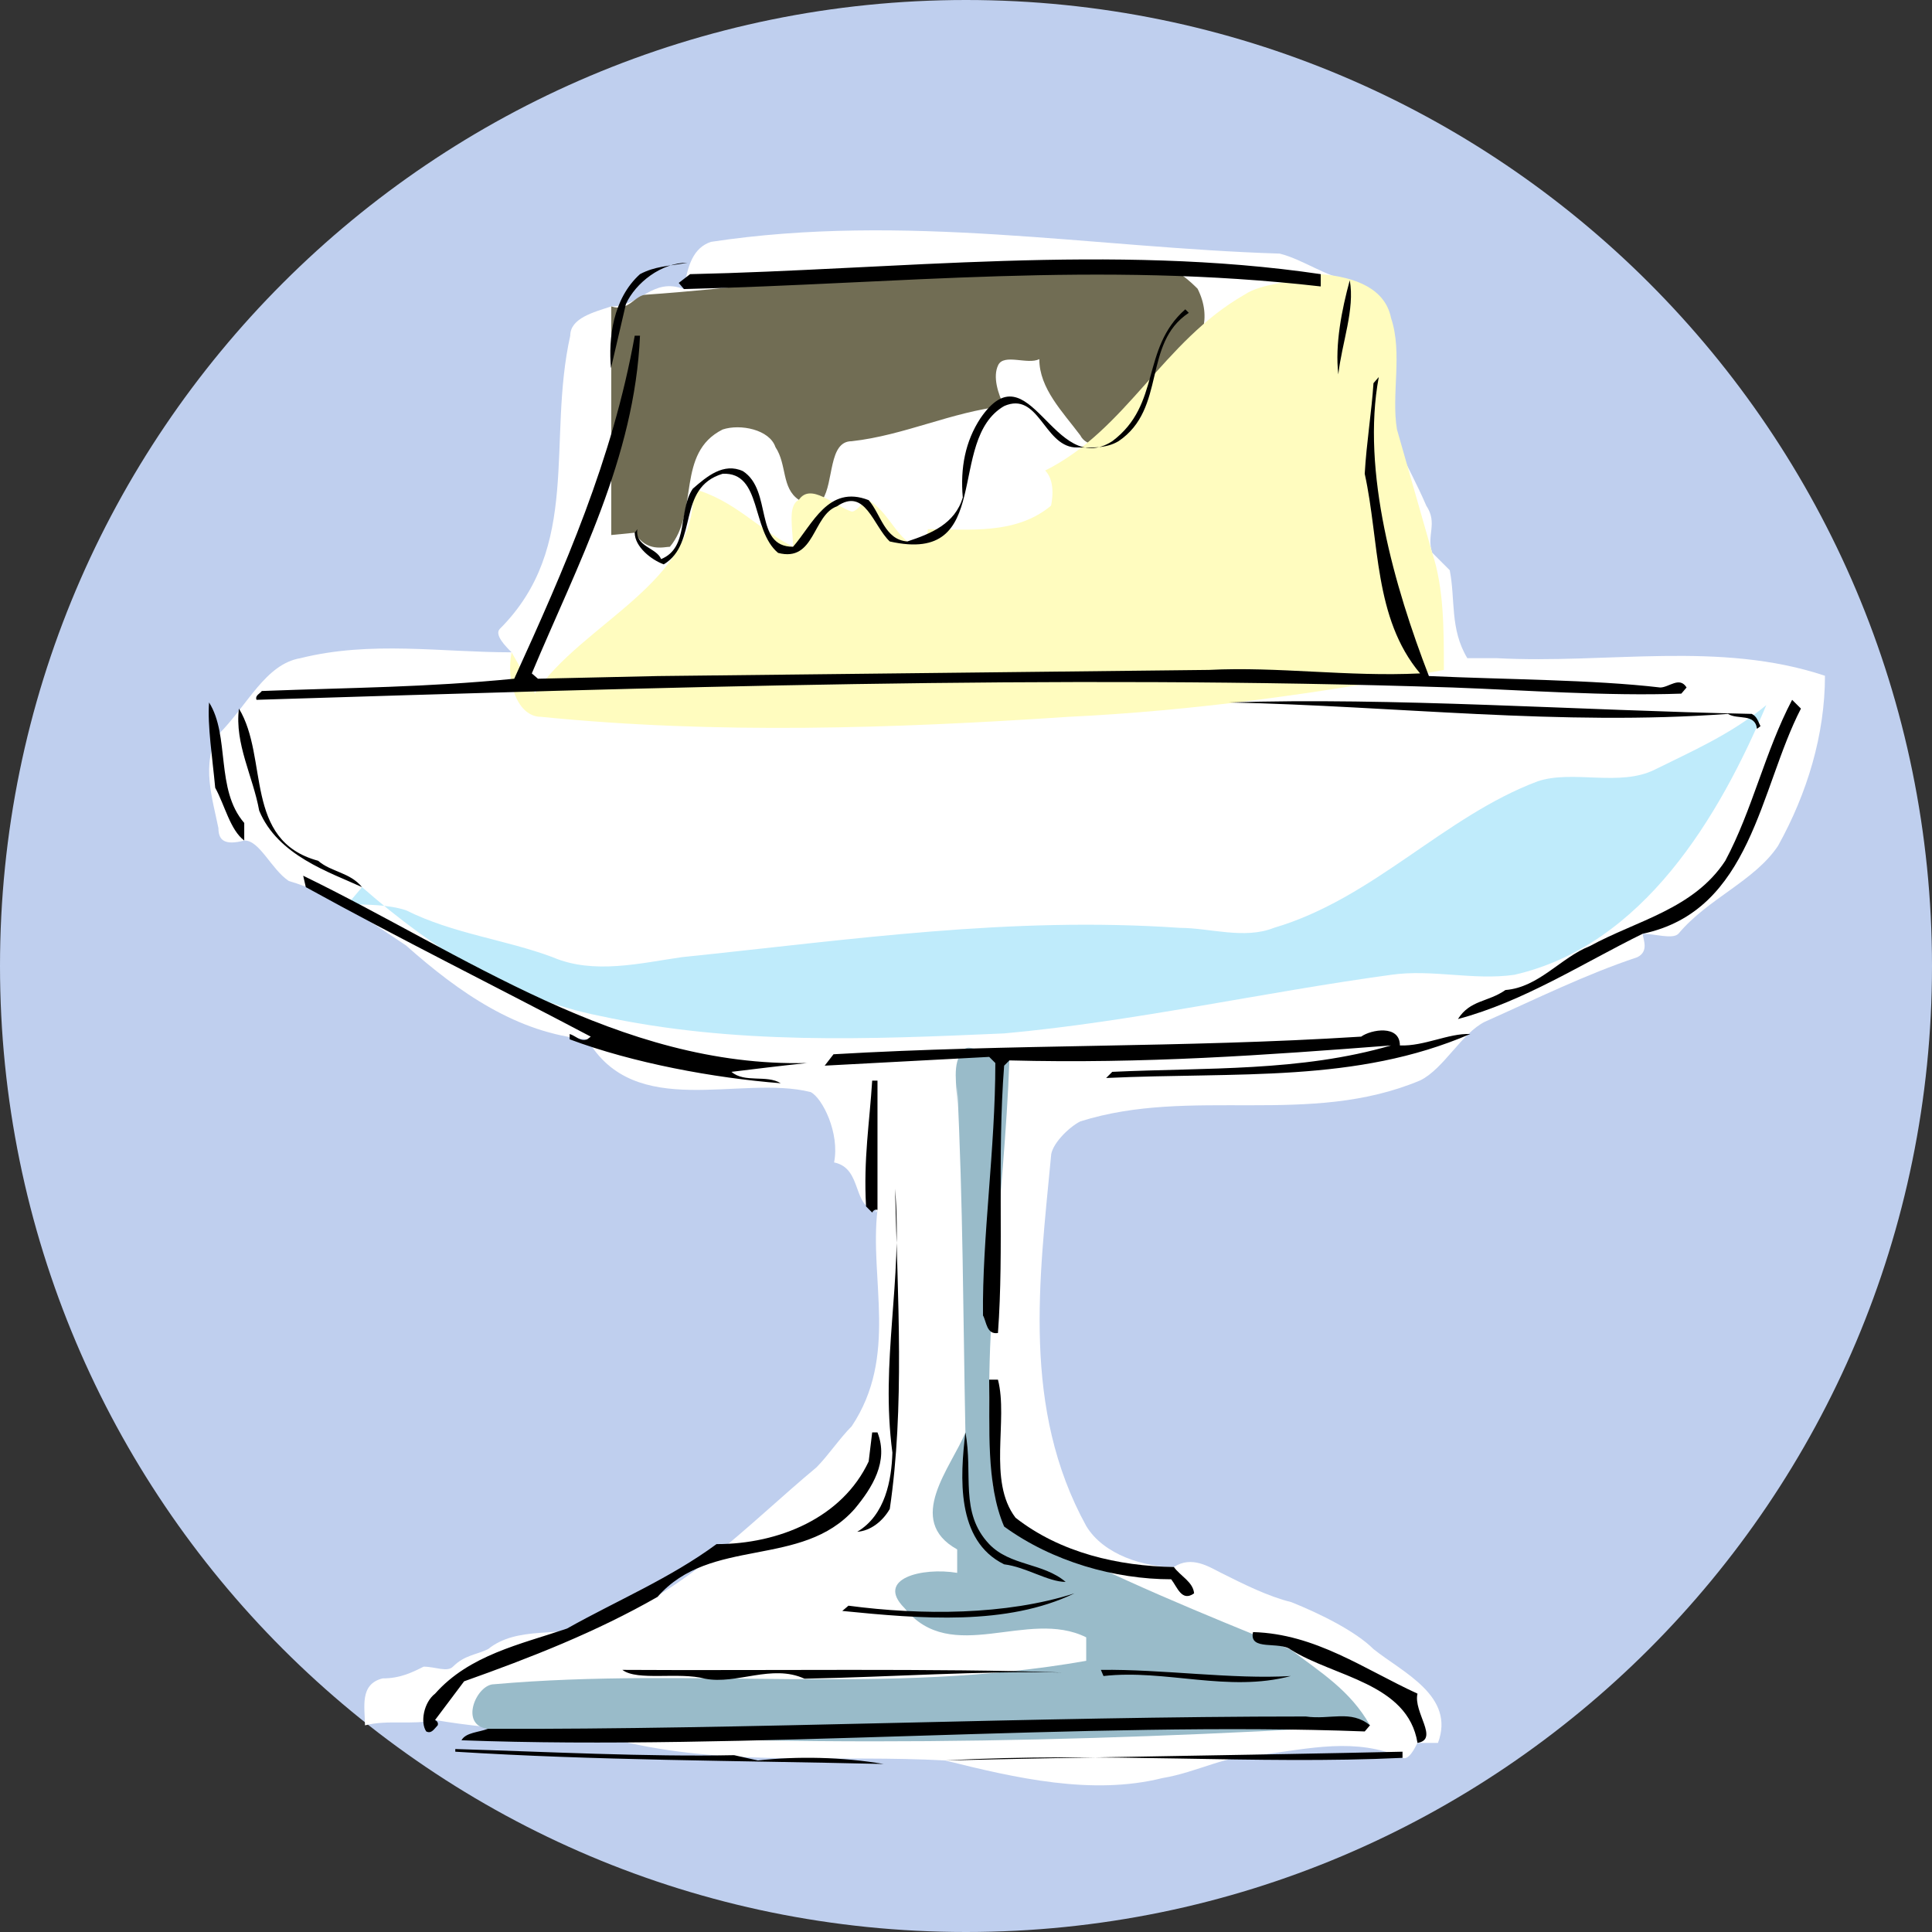
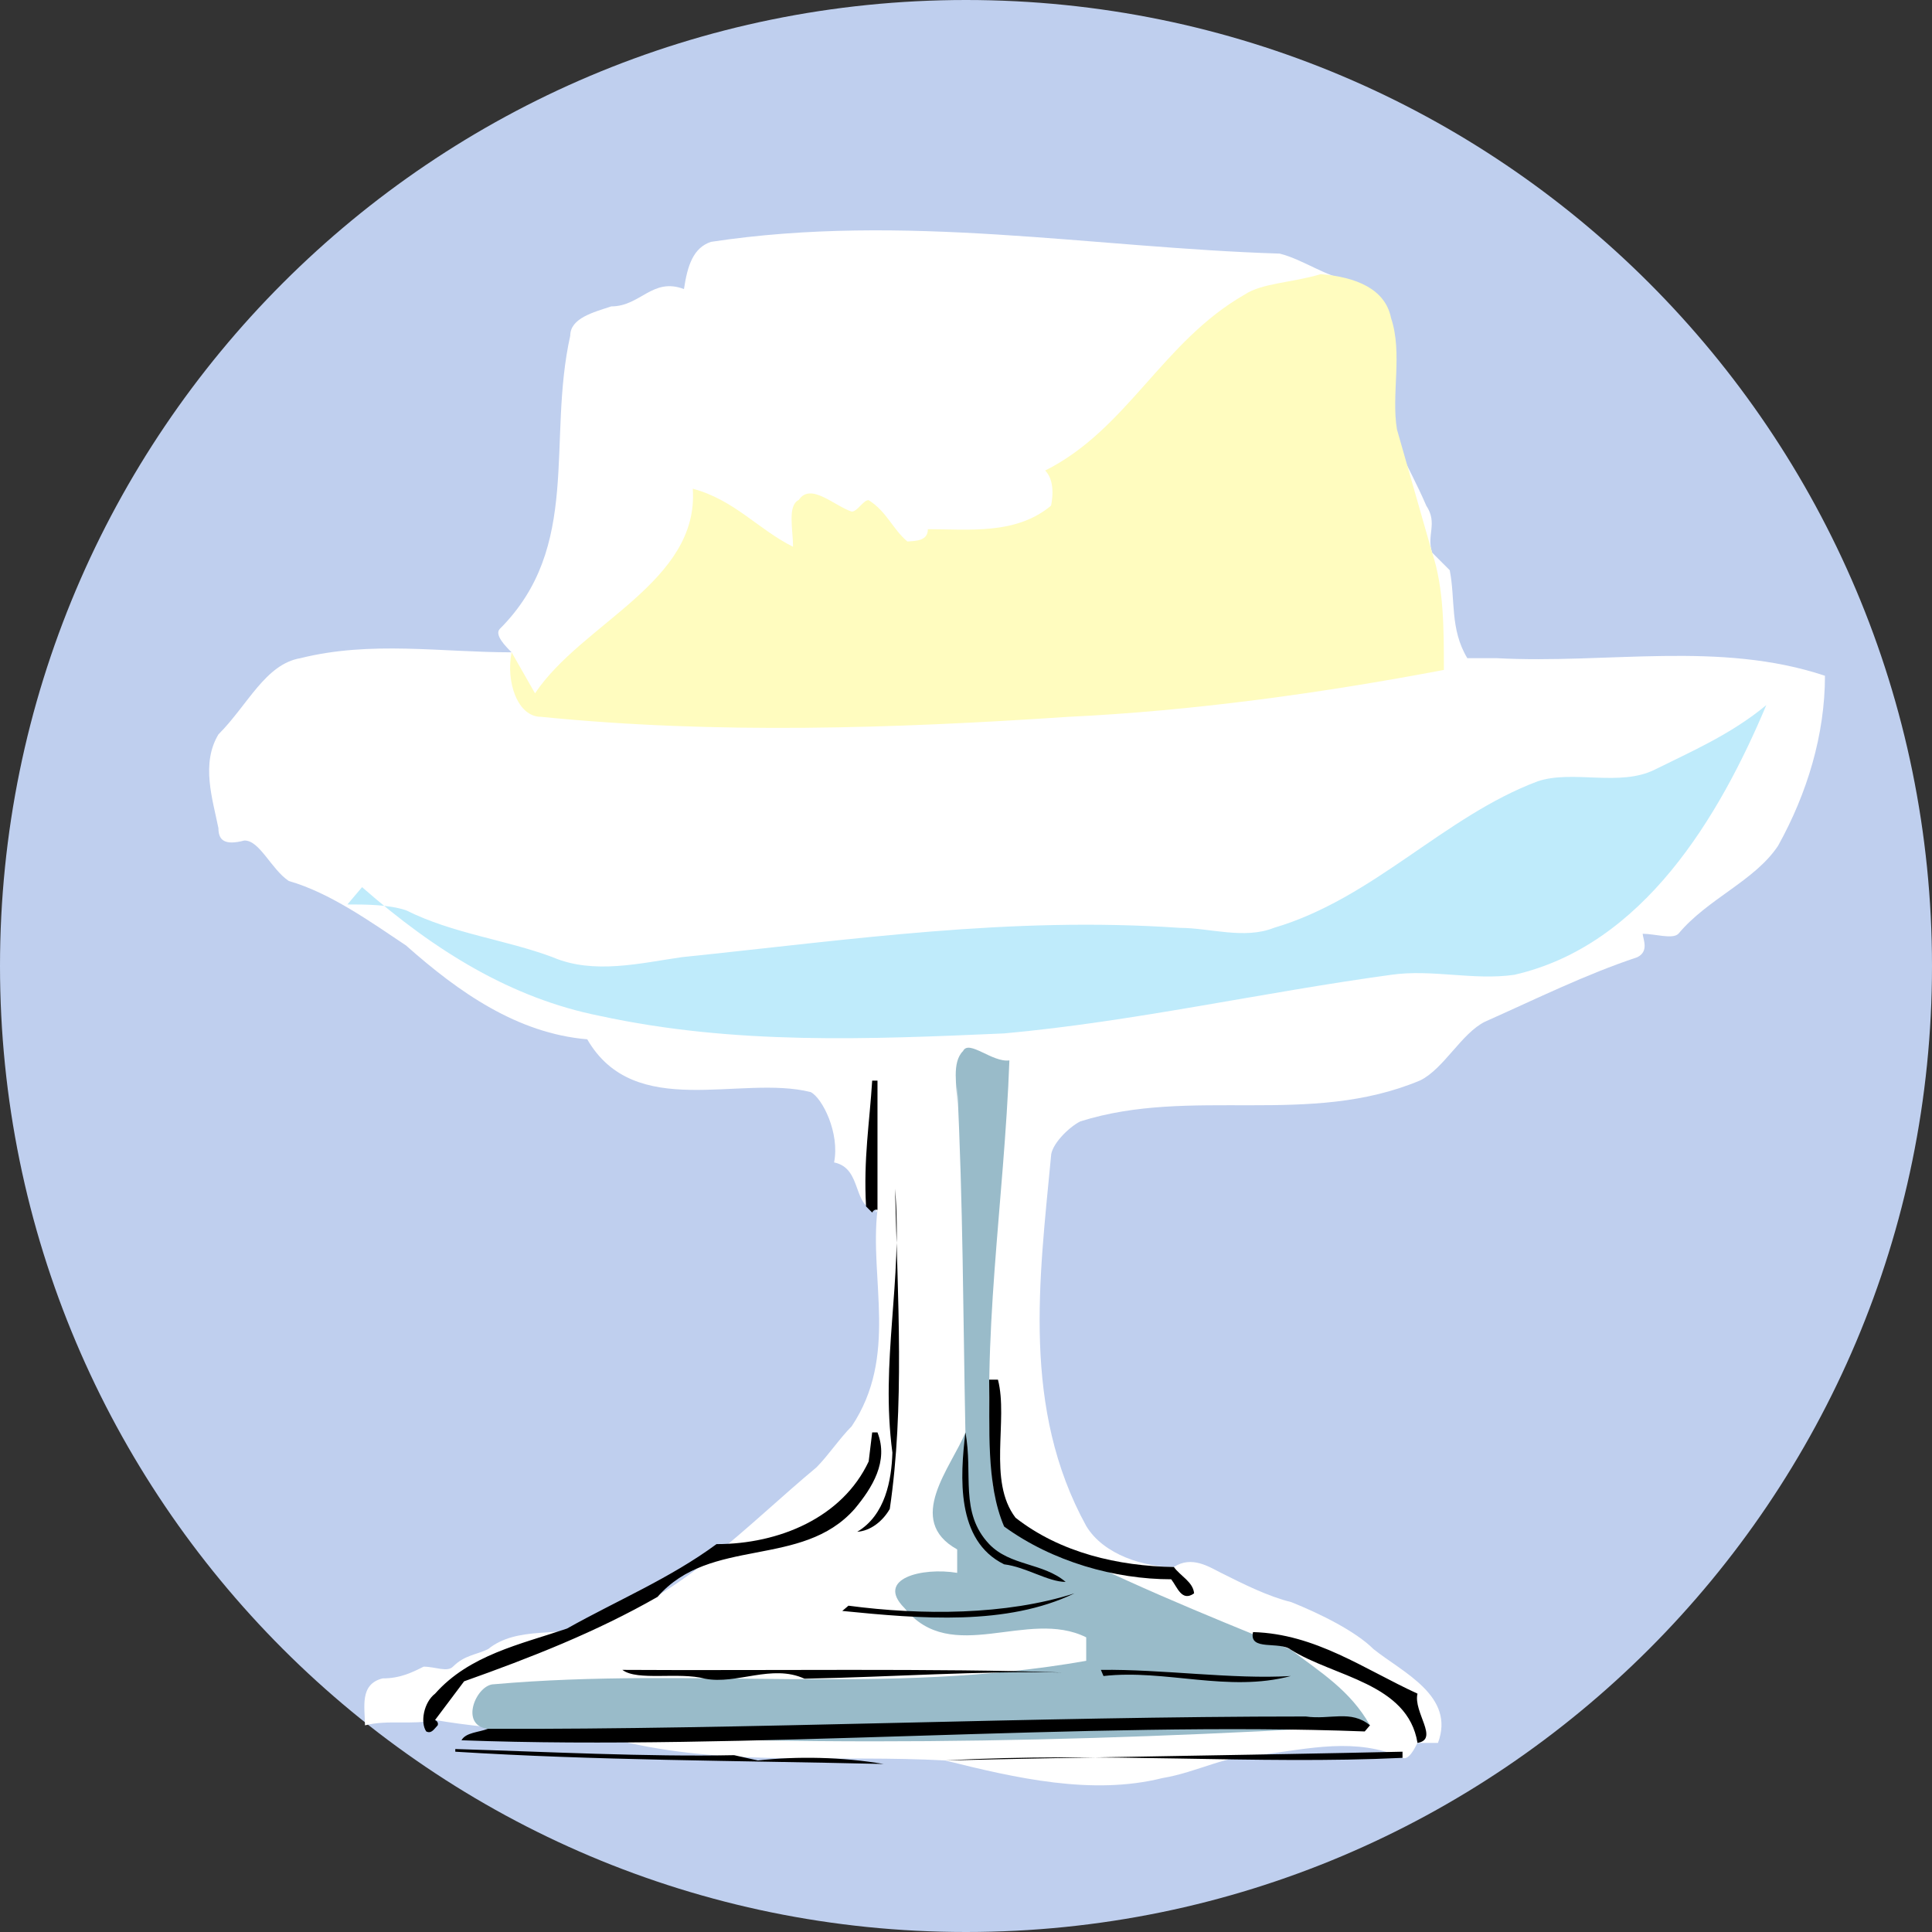
<svg xmlns="http://www.w3.org/2000/svg" width="152.367" height="152.367">
  <rect width="100%" height="100%" fill="#333333" stroke="none" />
  <path fill="#bfcfee" d="M76.184 0c42.074 0 76.183 34.11 76.183 76.184s-34.11 76.183-76.183 76.183C34.109 152.367 0 118.257 0 76.184 0 34.109 34.11 0 76.184 0" />
  <path fill="#fff" d="M115.719 51.906c-1.387-2.312-.926-4.625-1.387-6.937-.46-.461-.926-.922-1.387-1.387-.46-1.387.461-2.309-.46-3.7-1.391-3.234-3.239-6.01-4.165-9.663-.46-2.82 0-6.055-1.87-8.114-1.829-.253-3.677-1.64-5.528-2.105-14.797-.46-29.594-3.238-44.852-.926-1.39.465-1.851 1.852-2.129 3.723-2.496-.945-3.421 1.367-5.734 1.367-1.387.461-3.234.922-3.234 2.309-1.852 8.324.922 16.648-5.551 23.12-.461.466.46 1.387.926 1.852-5.551 0-11.098-.925-16.649.461-2.773.465-4.16 3.7-6.472 6.012-1.387 2.312-.465 5.086 0 7.398 0 .926.46 1.387 2.035.973 1.203-.047 2.125 2.266 3.515 3.191 3.235.922 6.473 3.235 9.246 5.086 4.165 3.7 8.786 6.934 14.29 7.399 3.746 6.473 12.066 2.773 17.617 4.16.925.46 2.312 3.238 1.851 5.55 2.309.462 1.387 3.7 3.422 3.743-.187.418-.187-.043 0 0-.648 5.504 1.664 11.516-2.035 17.066-.926.922-1.852 2.309-2.773 3.235-5.551 4.625-10.637 10.176-17.575 12.484-2.773.926-6.011 0-8.324 1.852-.922.46-1.848.46-2.773 1.386-.461.461-1.387 0-2.313 0-.926.461-1.847.926-3.238.926-1.848.461-1.387 2.313-1.387 3.7 1.852-.462 3.7 0 5.528-.419 5.109.88 10.195.88 15.28 1.805 8.325 1.848 16.65.926 24.95 1.387 5.57 1.387 11.582 2.773 17.133 1.387 2.773-.461 5.086-1.848 7.86-1.848 3.698-.465 7.398-1.387 11.073.254.485.207.95-.719 1.18-1.18h1.617c1.387-3.7-2.773-5.55-5.086-7.398-1.386-1.387-4.16-2.774-6.472-3.7-1.852-.46-3.7-1.386-5.551-2.312-.922-.461-2.309-1.387-3.719-.461-2.289 0-5.527-.926-6.914-3.238-5.086-9.25-3.7-19.422-2.777-29.133 0-.922 1.39-2.313 2.312-2.773 8.79-2.774 18.035.46 26.82-3.239 1.852-.922 3.239-3.699 5.086-4.62 4.165-1.852 7.864-3.7 12.024-5.09.926-.462.465-1.387.418-1.848.969 0 2.355.46 2.82 0 2.313-2.774 6.012-4.16 7.86-6.938 2.312-4.16 3.699-8.785 3.699-13.41-8.32-2.773-17.11-.922-25.895-1.387" />
  <path fill="#99bbc9" d="M75.488 85.664c.465 9.246.465 18.031.649 27.305-1.11 2.75-4.809 6.914-.649 9.226v1.848c-2.773-.461-6.472.46-4.16 2.773 3.7 4.625 9.711 0 14.336 2.313v1.851c-15.723 2.774-30.984.461-46.703 1.848-1.387 0-2.773 3.238-.488 3.516 23.144 1.57 46.265 1.11 69.57-.278-1.57-2.773-3.883-4.164-6.242-5.964-6.89-2.82-13.828-5.598-20.762-9.297-1.387-.922-2.773-2.774-2.773-4.16-.926-11.098.925-21.735 1.34-33.016-1.34.184-3.192-1.664-3.653-.742-.926.926-.465 2.777-.465 4.164" />
  <path fill="#bfebfb" d="M28.555 69.965c5.78 5.062 11.793 8.762 18.726 10.148 10.637 2.313 21.274 1.852 31.91 1.387 10.172-.922 20.344-3.234 30.516-4.621 3.238-.465 6.473.46 9.711 0 10.176-2.313 16.187-12.484 19.883-21.274-2.774 2.313-6.008 3.7-8.785 5.086-2.774 1.387-6.473 0-9.246.926-7.399 2.778-12.95 9.25-20.81 11.559-2.312.926-5.085 0-7.397 0-13.41-.922-25.895.926-39.305 2.312-3.238.465-6.938 1.39-10.176 0-3.7-1.386-7.86-1.847-11.559-3.699-1.386-.46-3.238-.46-4.625-.46" />
-   <path fill="#716d54" d="M48.207 42.195v-18.03c1.387.46 1.852-.927 2.777-.927 13.41-.925 26.817-3.699 40.227-2.312 1.387 0 2.777 1.387 3.238 1.847 2.313 4.625-3.238 7.864-6.937 10.637 0 .461 0 .926.695 1.387-1.156.465-2.543.465-3.008-.461-1.386-1.852-3.234-3.7-3.234-6.012-.926.461-2.774-.46-3.238.461-.461.926 0 2.313.464 3.238-4.164.461-7.863 2.313-12.023 2.774-1.852 0-1.387 3.238-2.313 4.625h-1.851c-1.387-.926-.926-2.774-1.848-4.16-.465-1.39-2.777-1.852-4.164-1.39-3.699 1.85-1.847 6.476-4.16 9.25-.46 0-1.848.46-2.773-1.11" />
  <path fill="#fffcbf" d="M42.195 54.68c3.7-5.547 12.95-8.785 12.442-16.137 3.281.879 5.133 3.191 7.906 4.578 0-1.387-.465-3.238.46-3.7.927-1.386 2.778.462 4.165.927.46 0 .922-.926 1.34-.903 1.433.903 1.894 2.29 3.05 3.258.696-.043 1.618-.043 1.618-.969 3.238 0 6.937.461 9.71-1.851 0 0 .466-1.848-.46-2.774 6.472-3.238 9.25-10.171 15.722-13.87 1.387-.926 3.7-.926 6.012-1.618 2.774.23 5.086 1.152 5.547 3.465.926 2.777 0 6.012.465 8.785.922 3.238 1.848 6.477 2.773 9.711.926 2.777.926 6.012.926 9.25-9.71 1.848-19.883 3.238-29.594 3.7-13.875.925-27.746 1.386-41.617 0-1.851 0-2.777-2.774-2.312-5.087" />
-   <path d="M104.16 21.621v.969c-17.617-2.012-33.293-.207-50.219.207l-.414-.484.899-.692c16.094-.348 33.293-2.43 49.734 0m-49.941-.902c-2.082 0-4.094 1.594-4.856 3.258l-1.18 5.062c-.206-2.355.141-5.476 2.29-7.418 1.18-.625 2.222-.625 3.746-.902m51.328 8.808c-.277-2.359.277-5.132.902-7.422.414 2.29-.625 4.926-.902 7.422m-11.793-4.855c-3.676 2.426-1.73 7.558-5.547 10.125-1.043.625-2.289.488-3.469.488-2.425-.21-2.843-4.441-5.547-3.262-4.648 2.707-.695 12.555-9.02 10.68-1.316-1.246-1.94-4.297-4.16-2.773-1.94.695-1.734 4.441-4.648 3.675-2.148-1.8-1.25-6.378-4.37-6.242-3.677 1.11-1.872 5.48-4.645 7.145-.973-.348-2.29-1.387-2.29-2.496l.208-.278c-.207 1.387 1.527 1.457 1.87 2.36 2.223-.903 1.321-3.817 2.5-5.551 1.11-.969 2.427-2.082 3.954-1.387 2.36 1.524.832 5.965 3.953 5.965 1.527-1.734 2.773-4.926 5.965-3.676.972 1.11 1.25 3.121 3.05 3.258 1.876-.621 3.747-1.387 4.372-3.465-.207-2.36.207-4.441 1.386-6.242 3.883-5.691 5.758 4.785 10.403 1.8 3.886-2.913 2.222-7.28 5.758-10.401l.277.277" />
-   <path d="M50.473 26.473c-.414 9.644-4.926 18.035-8.532 26.636l.485.418 9.433-.21 43.493-.485c5.41-.277 10.957.555 16.644.277-3.676-4.37-3.191-10.406-4.367-15.746.137-2.425.555-4.992.691-7.144l.418-.485c-1.39 7.422 1.246 16.579 3.953 23.582 6.036.278 12.903.278 18.243.903.691 0 1.523-.903 2.078 0l-.414.484c-5.895.211-12.348-.277-18.035-.484-31.489-1.04-62.91 0-94.333.972-.136-.347.278-.488.418-.695 7.215-.277 12.832-.277 19.907-.969 3.953-8.672 7.77-17.34 9.504-27.054h.414M138.148 56.3c.414.208.485.555.692.97l-.278.21c-.136-1.25-1.527-.695-2.289-1.18-13.18.97-26.218-.624-39.328-.902 12.832-.418 27.47.625 41.203.903m3.883-.418c-3.261 6.312-3.883 15.953-12.484 17.758-4.79 2.359-9.367 5.34-14.567 6.726.97-1.523 2.36-1.316 3.747-2.289 2.632-.207 4.367-2.566 6.656-3.465 3.68-2.015 8.187-2.914 10.683-6.73 2.149-4.024 3.122-8.602 5.27-12.692l.695.692M19.262 64.902v1.387c-1.11-.832-1.528-2.777-2.29-4.164-.21-2.29-.624-4.922-.484-6.727 1.664 2.637.485 6.868 2.774 9.504m5.824 2.981c1.043.902 2.5.902 3.469 2.082-2.567-1.18-6.657-2.496-8.114-6.035-.488-2.707-1.945-5.27-1.597-8.047 2.36 3.887.347 10.406 6.242 12m38.566 15.953c-2.011.207-4.23.484-5.964.695 1.039.899 2.773.207 3.882.899-5.27-.414-11.652-1.594-16.644-3.465v-.418c.484.14.832.625 1.387.418l.277-.211c-7.492-3.953-15.05-7.7-22.473-11.79l-.207-.901c12.692 6.171 24.899 15.12 39.742 14.773m46.75-1.386c1.942.07 3.813-.97 5.547-.903-9.015 3.883-18.308 2.984-28.715 3.469l.485-.485c7.426-.347 14.844 0 21.988-2.082-9.918.762-19.488 1.457-30.102 1.18l-.414.414c-.558 7.215 0 14.496-.488 21.086-.902.14-.902-.899-1.18-1.387-.07-6.172.973-13.11.973-19.906l-.484-.484-12.973.691.695-.898c14.29-.832 27.329-.489 41.614-1.391.765-.555 3.054-.969 3.054.695" />
  <path d="M69.203 95.418c-.21-.066-.348.07-.418.21l-.484-.483c-.211-3.747.277-6.59.484-9.922h.418v10.195m.969 23.586c-.555.969-1.524 1.734-2.567 1.8 2.22-1.316 2.708-4.09 2.774-6.241-.969-7.282.832-13.524.21-20.81.208 8.602.763 17.274-.417 25.25m8.531-10.198c.832 3.191-.832 7.98 1.387 10.89 3.539 2.774 8.117 3.817 12.488 3.887.485.691 1.524 1.176 1.594 2.078-.973.695-1.317-.484-1.805-1.11-4.437 0-9.363-1.386-13.176-4.16-1.457-3.398-1.113-7.906-1.18-11.585h.692" />
  <path d="M69.203 112.969c.899 2.289-.418 4.37-1.805 6.035-4.164 4.715-11.375 2.148-15.539 6.933-4.855 2.778-9.988 4.786-15.257 6.66l-2.29 3.051c.141.07.278.211.208.418-.278.278-.485.692-.903.485-.484-.692-.207-2.29.696-2.98 2.707-3.055 6.726-3.887 10.402-5.134 3.957-2.222 8.117-3.953 11.793-6.66 4.926 0 9.918-2.082 12-6.52l.277-2.288h.418m8.809 8.808c1.664 1.735 4.23 1.457 6.031 2.98-1.387 0-3.121-1.175-4.852-1.386-3.816-1.871-3.468-6.933-3.054-10.402.625 3.261-.485 6.312 1.875 8.808m6.726 3.883c-5.34 2.567-12.07 2.012-18.312 1.387l.488-.414c5.754.762 12.414.762 17.824-.973m27.052 7.91c-.349 1.457 1.733 3.606 0 3.883-.763-4.715-6.59-5.203-9.99-7.351-.902-.696-3.327.136-2.98-1.387 4.922.137 8.739 2.91 12.97 4.855m-28.02-1.668c-6.66-.136-13.25.348-20.325.489-2.566-1.18-5.34.484-7.84 0-2.078-.555-5.34.207-6.52-.696 11.028.07 25.247-.14 34.685.207m18.03.278c-4.925 1.32-9.917-.555-14.773 0l-.207-.485c4.785-.07 10.403.762 14.98.485m1.18 3.191c1.942.277 3.54-.555 5.063.695l-.414.485c-21.574-.832-49.11 1.527-71.234.695.343-.625 1.386-.625 2.078-.902 20.254.07 43.144-.973 64.507-.973m-45.085 3.051 1.875.418c3.12-.348 6.656-.277 9.918.277-11.864-.277-22.684-.277-33.782-.969v-.21c7.078.21 15.121.625 21.989.484m52.715.211c-11.512.554-23.723-.485-36.067.207 11.445-.277 24.066-.418 36.066-.692v.485" />
</svg>